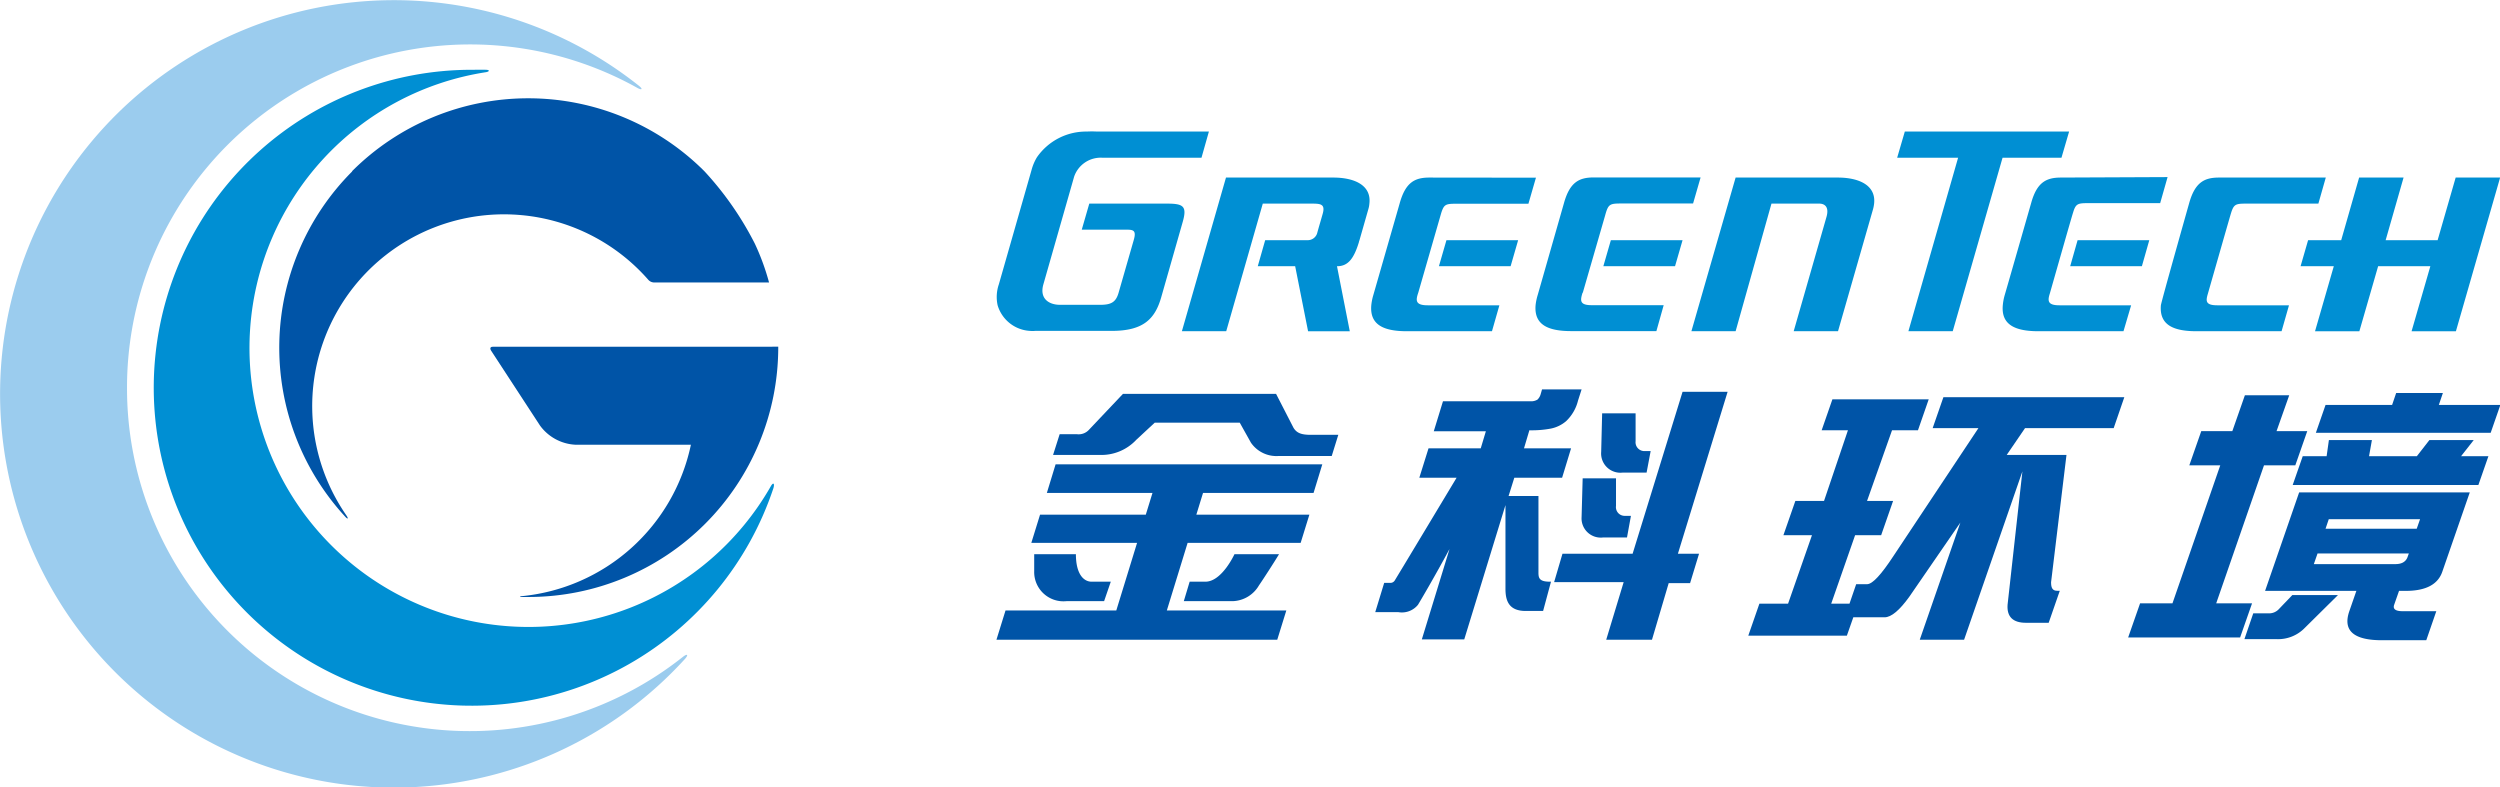
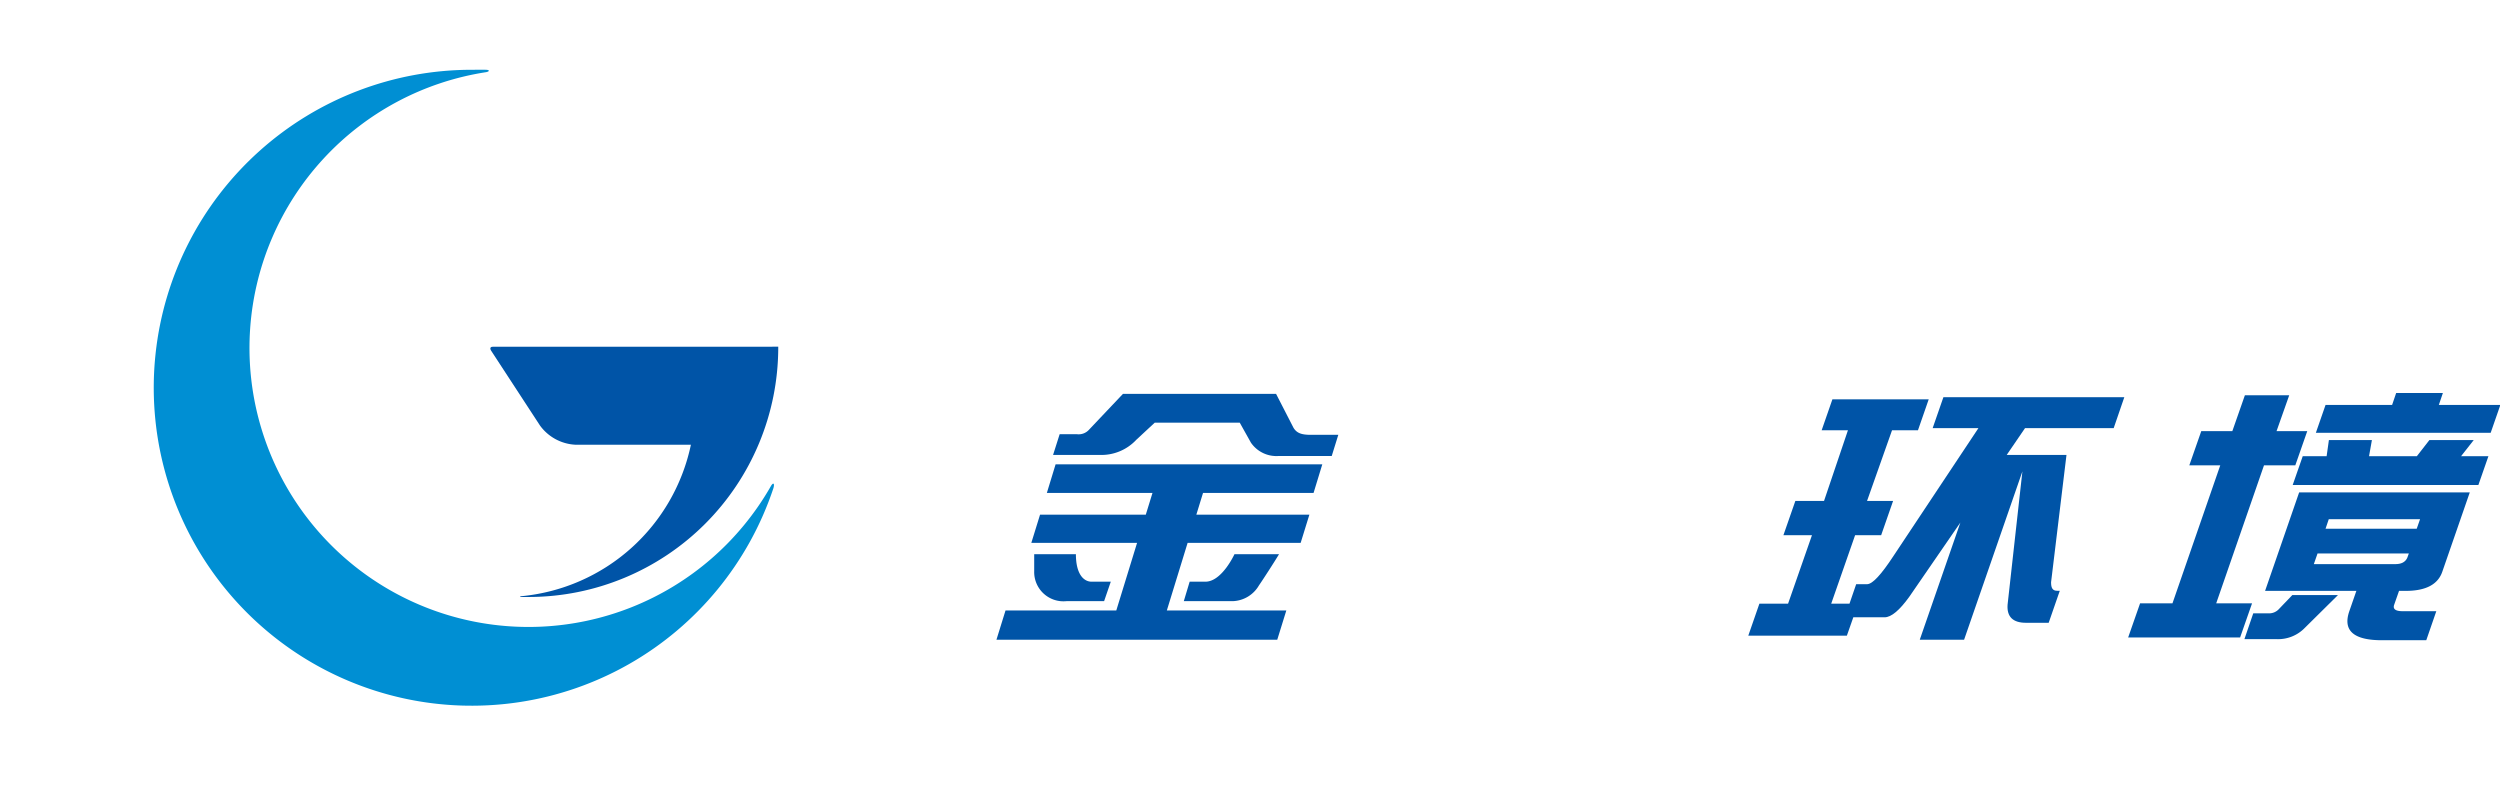
<svg xmlns="http://www.w3.org/2000/svg" id="图层_1" data-name="图层 1" viewBox="0 0 209.22 65.9">
  <defs>
    <style>.cls-1{fill:#0054a7;}.cls-2{fill:#9bccee;}.cls-3{fill:#008fd3;}</style>
  </defs>
-   <path class="cls-1" d="M97.23,247.54a20.88,20.88,0,0,0-.6,28.89c.2.23.33.23.1-.11A16.05,16.05,0,0,1,122,256.61a.67.67,0,0,0,.52.23h9.59a19.67,19.67,0,0,0-1.19-3.25,26.74,26.74,0,0,0-4.22-6.06,20.86,20.86,0,0,0-29.49,0Z" transform="translate(-67.75 -233.2)" />
  <path class="cls-1" d="M131.8,262.22H109c-.35,0-.16.31-.16.31l4.1,6.28a3.91,3.91,0,0,0,3,1.61h9.63a16.05,16.05,0,0,1-14.14,12.67c-.21,0-.21.07,0,.07H112a20.9,20.9,0,0,0,20.88-20.86s0-.07,0-.09Z" transform="translate(-67.75 -233.2)" />
-   <path class="cls-2" d="M78.38,265.64a28.72,28.72,0,0,1,42.68-25.1c.42.24.52.12.15-.17a32.95,32.95,0,1,0,3.84,48c.35-.38.23-.5-.16-.19a28.69,28.69,0,0,1-46.51-22.54Z" transform="translate(-67.75 -233.2)" />
  <path class="cls-3" d="M132.26,273.89a23.35,23.35,0,1,1-23.83-34.65c.31-.06.3-.19,0-.2s-.79,0-1.19,0a26.61,26.61,0,1,0,25.24,35C132.59,273.64,132.46,273.54,132.26,273.89Z" transform="translate(-67.75 -233.2)" />
-   <path class="cls-3" d="M273.26,248.06l-1.51,5.24H267.4l1.5-5.24h-3.72l-1.5,5.24h-2.77l-.63,2.18h2.78l-1.57,5.44h3.71l1.57-5.44h4.37l-1.57,5.44h3.71l3.7-12.86Zm-20.74,9.73s1.91-6.68,1.93-6.72c.24-.79.39-.83,1.32-.83h6l.62-2.18h-8.94c-1.21,0-2,.39-2.49,2.13,0,0-2.35,8.3-2.37,8.56-.14,1.67,1.08,2.17,3,2.17h7.1l.62-2.17h-6C252.3,258.75,252.35,258.37,252.52,257.79ZM241,255.48h6l.62-2.18h-6Zm-.78-7.42c-1.21,0-2,.39-2.48,2.11,0,0-2.22,7.75-2.23,7.76a4.47,4.47,0,0,0-.15.82c-.15,1.67,1.09,2.17,3,2.17h7.1l.64-2.17h-6c-1,0-1-.38-.8-1,0,0,1.9-6.68,1.93-6.72.23-.79.39-.83,1.3-.83h6l.62-2.18Zm.05-1.66.64-2.19H227.16l-.64,2.19h5.1l-4.16,14.52h3.71l4.17-14.52Zm-18.7,1.66H213l-3.7,12.86H213L216,250.24h4c.46,0,.85.28.6,1.13l-2.74,9.55h3.71l2.93-10.21h0a3,3,0,0,0,.09-.47C224.76,248.69,223.3,248.06,221.55,248.06Zm-19.64,7.42h6l.63-2.18h-6Zm-1.72,2.22,1.87-6.47c.26-.95.38-1,1.36-1h6l.63-2.18h-8.94c-1.22,0-2,.39-2.49,2.13,0,0-2.2,7.7-2.2,7.7a4.57,4.57,0,0,0-.18.86c-.14,1.67,1.08,2.17,3,2.17h7.11l.61-2.17h-6C199.91,258.75,200,258.32,200.19,257.7Zm-12.84-9.64c-1.22,0-2,.4-2.49,2.18l-2.21,7.69a4.54,4.54,0,0,0-.16.82c-.14,1.67,1.08,2.17,3,2.17h7.1l.62-2.17h-6c-1.06,0-1-.43-.79-1.05l1.91-6.63c.24-.78.38-.82,1.31-.82h6l.63-2.18Zm.8,7.42h6l.63-2.18h-6Zm-8.82-7.42h-9l-3.69,12.86h3.71l3.06-10.68h4c.82,0,1.27,0,1,.9h0c-.25.88-.21.72-.43,1.5a.82.82,0,0,1-.83.66c-.24,0-3.54,0-3.54,0l-.62,2.18h3.13l1.08,5.44h3.49l-1.07-5.44c.89,0,1.39-.57,1.83-2a.84.84,0,0,1,.05-.17l.74-2.59a2.15,2.15,0,0,0,.09-.47C182.54,248.69,181.08,248.06,179.33,248.06Zm-13.93,2.18h-6.51l-.63,2.18H162c.59,0,.87.05.63.87h0l-1.27,4.42h0c-.23.79-.63,1-1.55,1h-3.34c-.93,0-1.75-.51-1.4-1.72h0l2.57-9A2.35,2.35,0,0,1,160,246.4h8.3l.62-2.19h-9.37a7.63,7.63,0,0,0-.84,0,5,5,0,0,0-4.18,2.15,4.08,4.08,0,0,0-.45,1.06L151.34,257a3.25,3.25,0,0,0-.1,1.75,3,3,0,0,0,2.68,2.14,2.8,2.8,0,0,0,.49,0h6.4c2.63,0,3.6-1,4.12-2.81l1.78-6.24C167.12,250.45,166.8,250.24,165.4,250.24Z" transform="translate(-67.75 -233.2)" />
  <path class="cls-1" d="M156.43,269.54h1.46a1.17,1.17,0,0,0,1-.38l2.84-3h12.81L176,269c.28.46.69.59,1.47.59h2.28l-.55,1.77h-4.43a2.59,2.59,0,0,1-2.33-1.11l-.94-1.68h-7.11L162.85,270a4,4,0,0,1-3.13,1.27h-3.84Zm-4.53,14.75h9.27l1.74-5.66h-8.85l.73-2.36h8.85l.56-1.82h-8.84l.73-2.39h22.32l-.73,2.39h-9.25l-.56,1.82h9.46l-.73,2.36h-9.46l-1.74,5.66h10l-.76,2.45H151.14Zm8.25-.78H157a2.45,2.45,0,0,1-2.7-2.51v-1.42h3.49c0,1.71.68,2.3,1.31,2.3h1.61Zm6.67,0,.49-1.63h1.32c1.38,0,2.43-2.3,2.43-2.3h3.73c-.44.73-1.4,2.21-1.68,2.61a2.64,2.64,0,0,1-2.2,1.32Z" transform="translate(-67.75 -233.2)" />
-   <path class="cls-1" d="M201.91,278.18l2,0,.33-1.81h-.55a.73.73,0,0,1-.7-.83v-2.31l-2.79,0-.09,3.24A1.61,1.61,0,0,0,201.91,278.18Zm1.64-5.43h2l.34-1.8h-.56a.74.74,0,0,1-.7-.83v-2.33l-2.8,0-.08,3.23A1.61,1.61,0,0,0,203.55,272.75Zm8.78-6.76h-3.77l-4.18,13.55h-5.87l-.7,2.38h5.82l-1.46,4.82H206L207.4,282h1.79l.75-2.46h-1.77ZM196.5,281.13v-6.42H194l.48-1.53h4l.75-2.46h-3.94l.45-1.51a8.65,8.65,0,0,0,1.78-.14,2.81,2.81,0,0,0,1.29-.62,3.53,3.53,0,0,0,1-1.72l.3-.94H196.8l-.11.38a1,1,0,0,1-.27.47,1,1,0,0,1-.6.14h-7.31l-.77,2.51h4.36l-.43,1.43H187.3l-.77,2.46h3.12s-5.1,8.49-5.19,8.62a.43.43,0,0,1-.32.18h-.55l-.75,2.45h1.94a1.73,1.73,0,0,0,1.64-.62c.13-.21,1.39-2.34,2.64-4.67l-2.32,7.57h3.55l3.45-11.24v7c0,.95.24,1.86,1.69,1.86h1.46l.66-2.45C196.6,281.9,196.5,281.61,196.5,281.13Z" transform="translate(-67.75 -233.2)" />
  <path class="cls-1" d="M229.16,266.62l-.9,2.59h-2.17L224,275.12h2.18l-1,2.87h-2.18l-2,5.73h1.53l.56-1.63H224c.45,0,1.18-.79,2.21-2.36l7.11-10.7h-3.83l.9-2.59h15.14l-.89,2.59h-7.42l-1.53,2.24h5l-1.29,10.66c0,.47.12.71.51.71h.22l-.93,2.68H237.3c-1.1,0-1.61-.51-1.54-1.51L237,272.65l-4.88,14.09h-3.71l3.4-9.81-4.26,6.19c-.83,1.16-1.53,1.74-2.08,1.74h-2.62l-.54,1.54h-8.25l.93-2.68h2.4l2-5.73H217l1-2.87h2.4l2-5.91H220.2l.9-2.59Z" transform="translate(-67.75 -233.2)" />
  <path class="cls-1" d="M260.84,269.28l-1,2.86h-2.62l-4,11.55h3l-1,2.86h-9.37l1-2.86h2.71l4-11.55h-2.59l1-2.86h2.6l1.05-3h3.71l-1.06,3ZM259.59,283h3.82l-2.8,2.77a3.11,3.11,0,0,1-2.3.92h-2.73l.74-2.16h1.31a1.11,1.11,0,0,0,.82-.34Zm.57-8.59h14.28l-2.3,6.64c-.37,1.07-1.39,1.6-3.06,1.6h-.56l-.41,1.17c-.12.35.12.53.71.53h2.82l-.84,2.43h-3.71q-3.57,0-2.73-2.43l.59-1.7h-7.64Zm2.49-4.38h3.6l-.24,1.35h4l1.05-1.35h3.71l-1.06,1.35H276l-.84,2.41H259.62l.84-2.41h2Zm5.56,10.38c.52,0,.84-.18,1-.53l.13-.36h-7.64l-.31.89Zm.07-14.32h3.91l-.34,1H277l-.81,2.33H261.56l.81-2.33h5.57Zm-5.91,11.36H270l.28-.8h-7.64Z" transform="translate(-67.75 -233.2)" />
</svg>